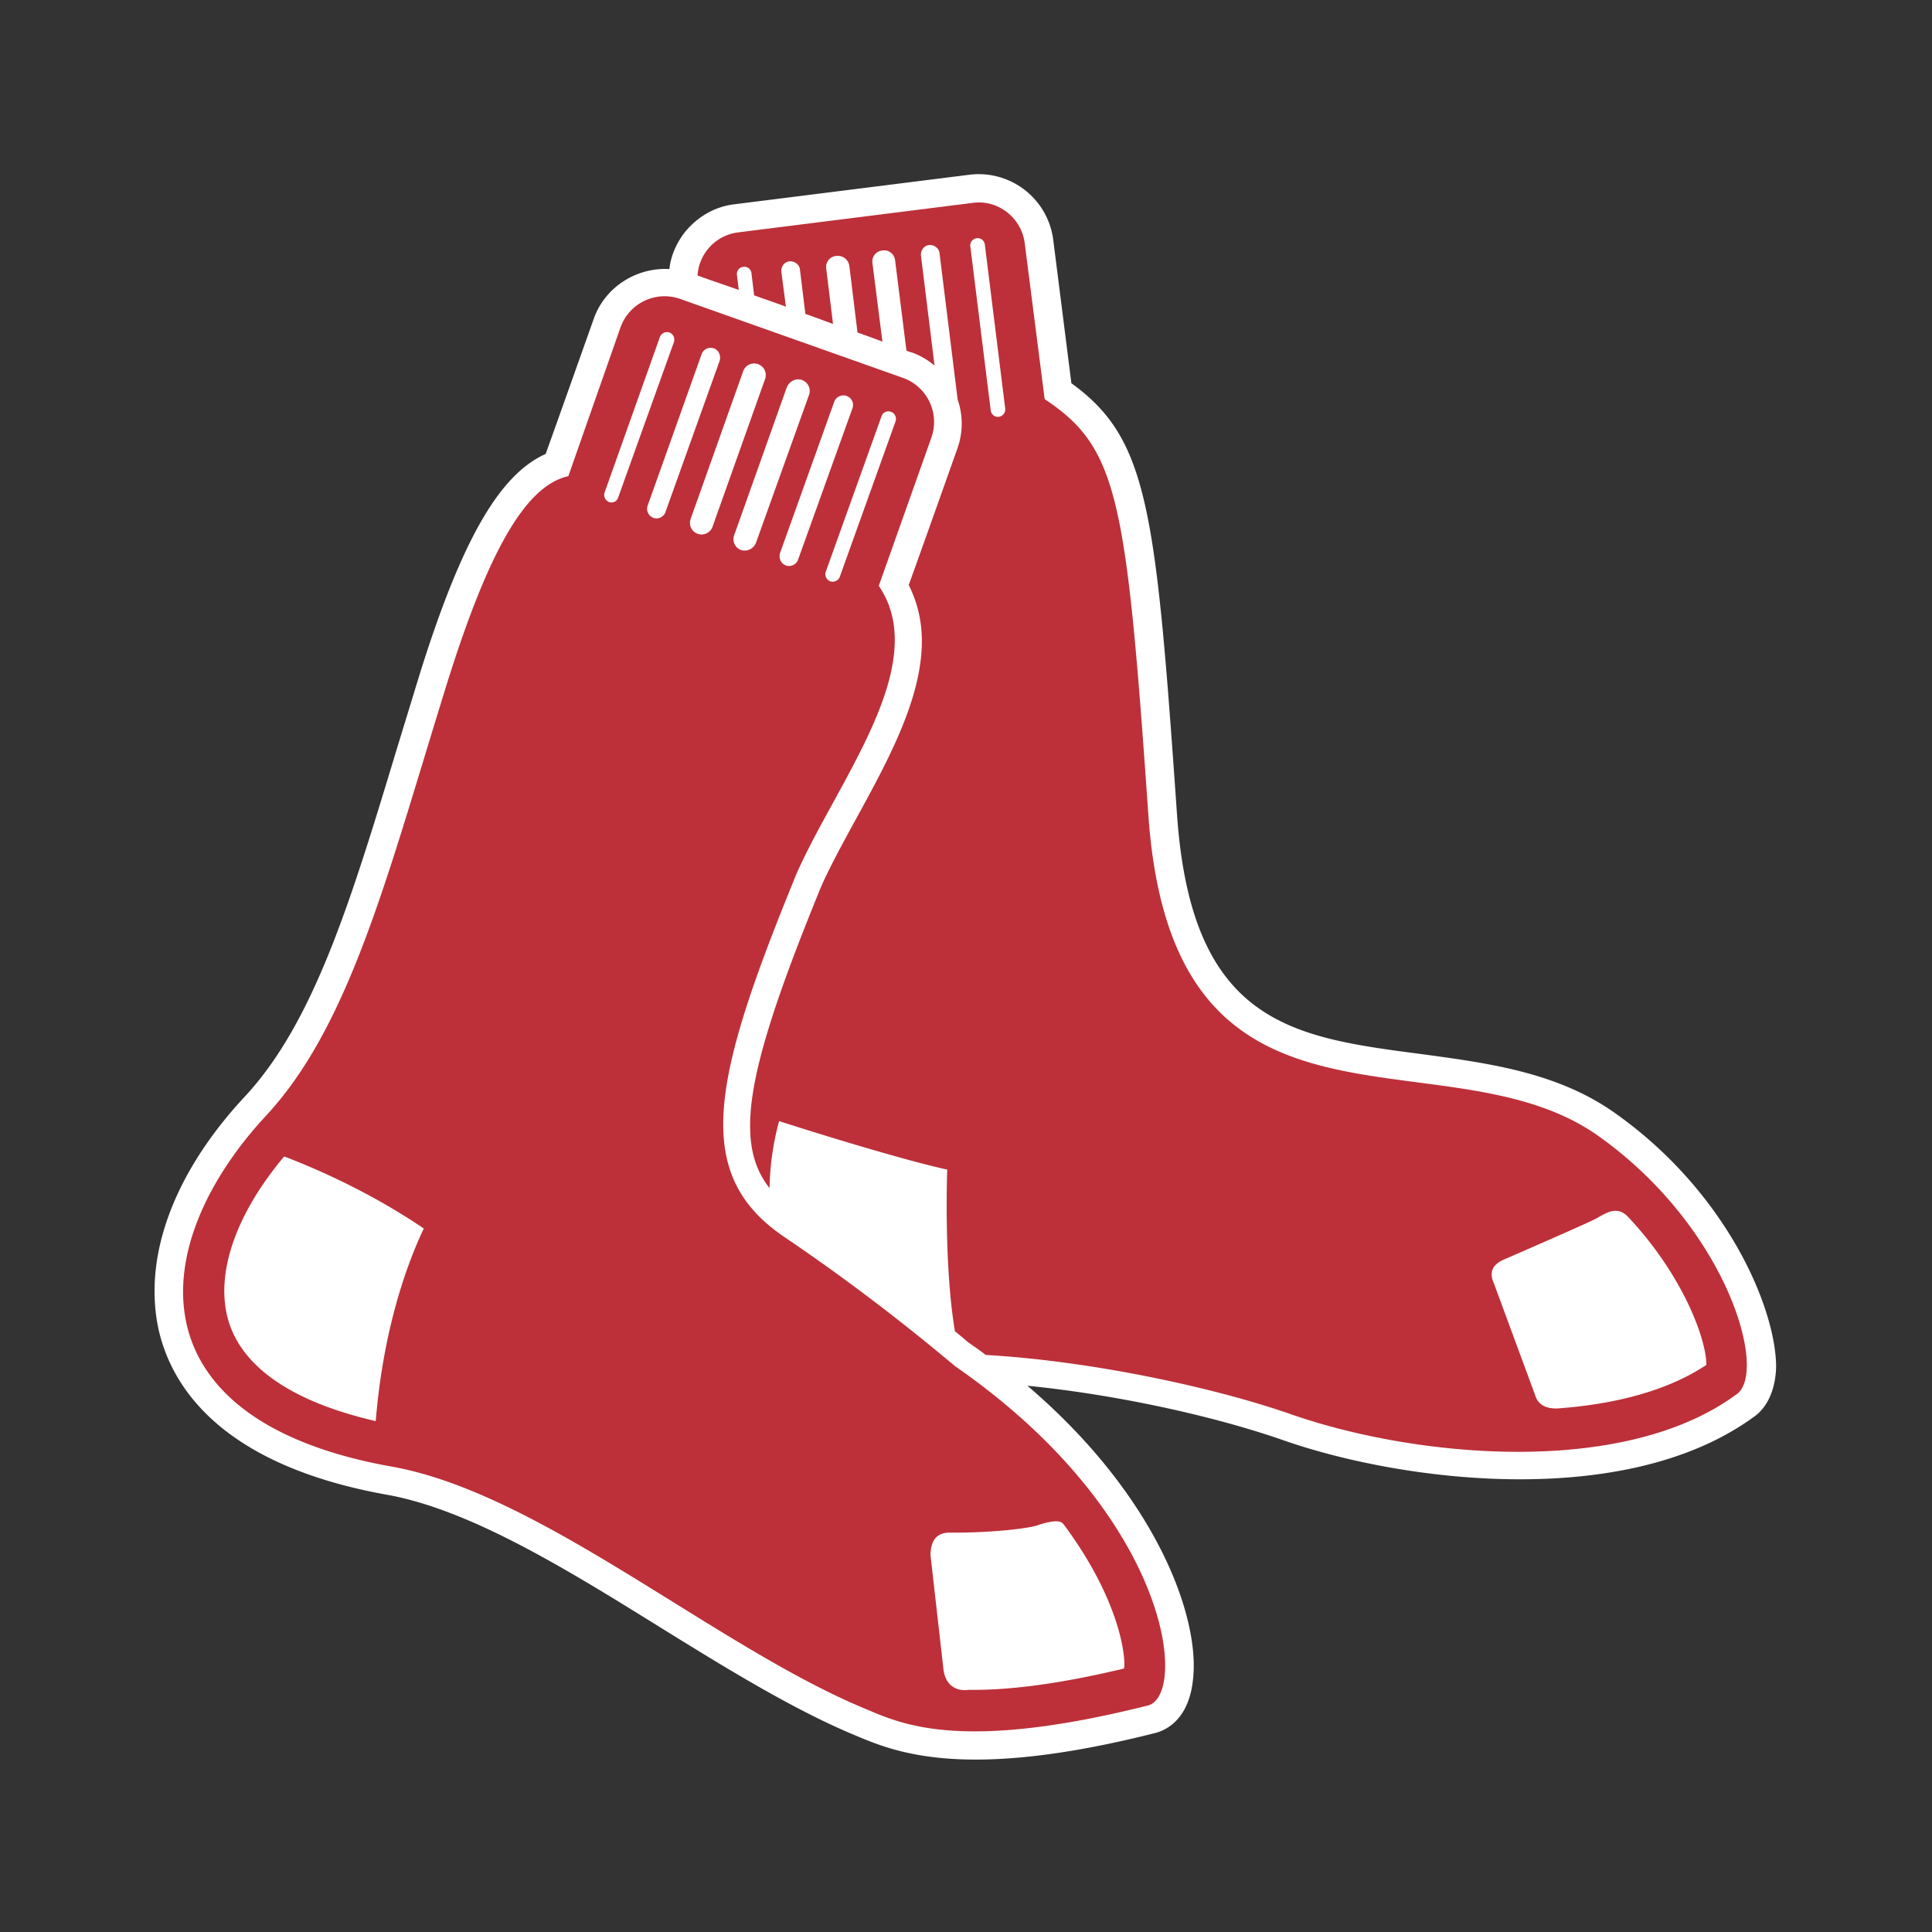
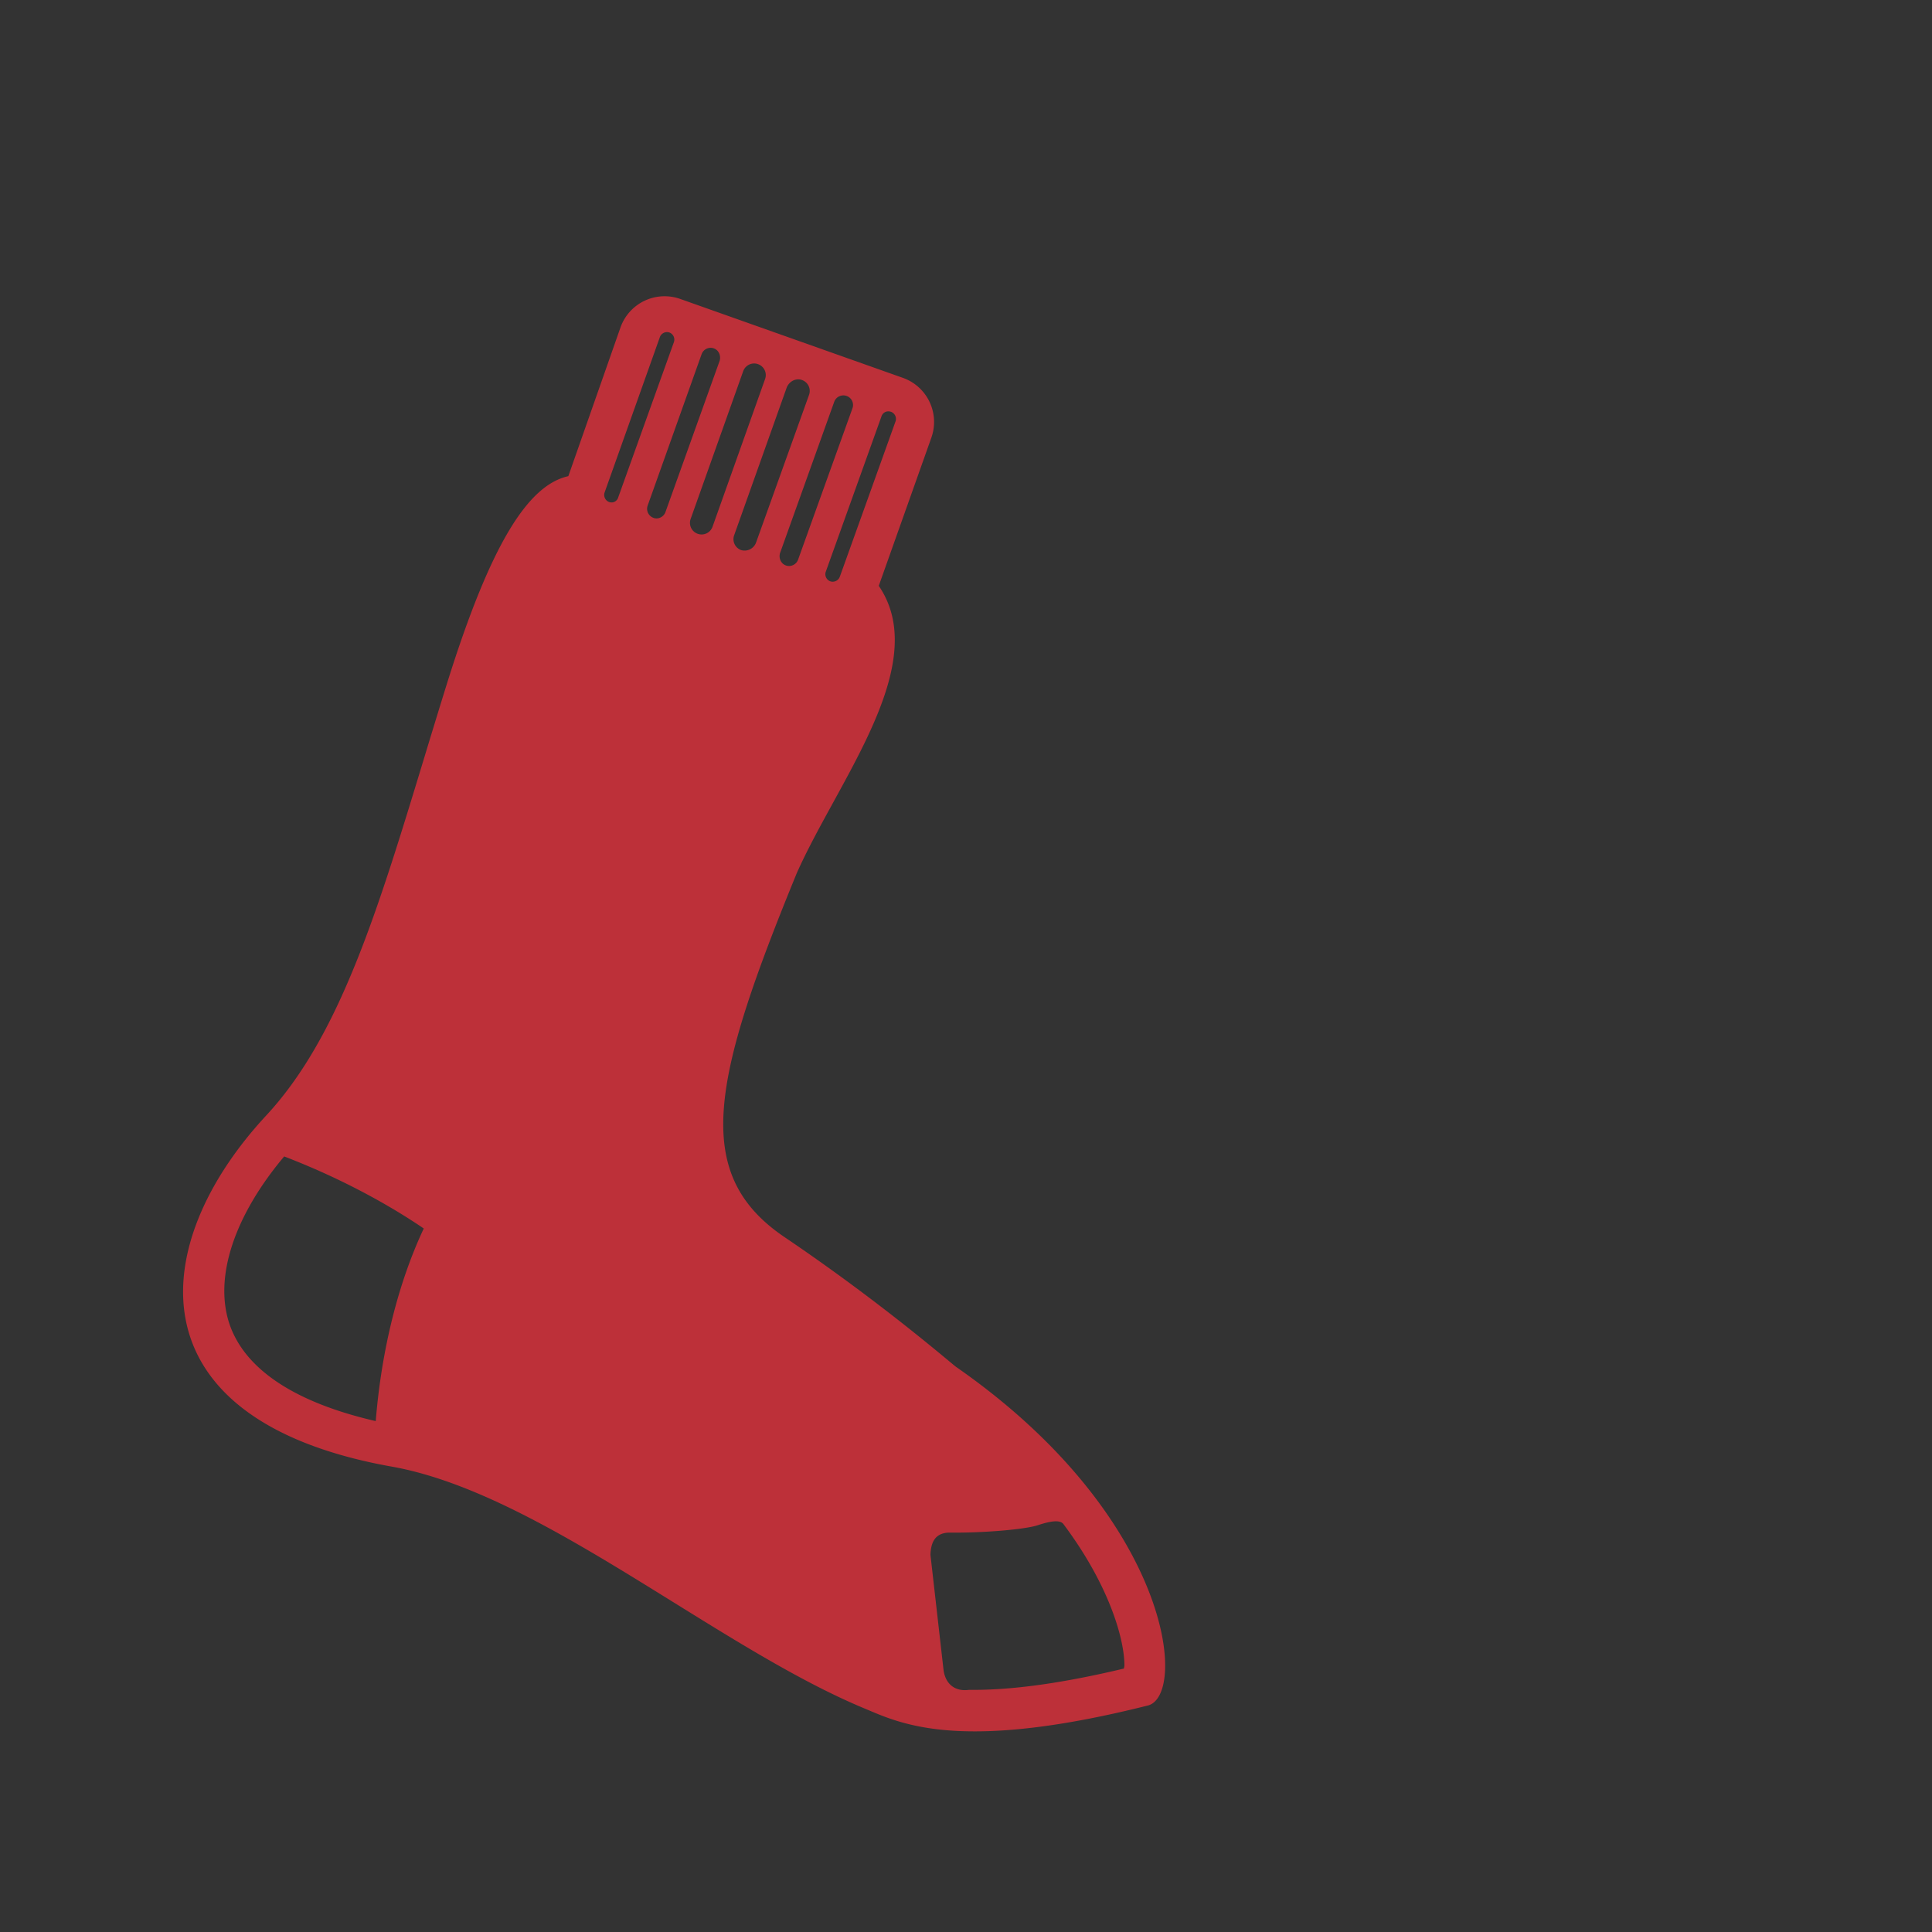
<svg xmlns="http://www.w3.org/2000/svg" fill="none" id="team-logo-boston-red-sox" viewBox="0 0 100 100">
  <rect x="0" y="0" width="100" height="100" fill="#333333" stroke="none" />
-   <path d="M83.581 57.605c-2.979-2.112-6.568-2.58-10.04-3.05-6.638-.868-11.87-1.548-12.62-12.41-1.103-15.786-1.478-19.422-5.466-22.308l-.938-7.412a3.891 3.891 0 0 0-4.363-3.378l-12.128 1.525c-1.032.117-1.947.657-2.604 1.478-.422.563-.703 1.196-.774 1.876-1.689-.094-3.33.915-3.917 2.58 0 0-2.088 5.888-2.487 6.99-2.416 1.08-4.363 4.505-6.521 11.401l-1.22 3.988c-2.37 7.835-4.27 14.028-7.811 17.852C9.642 59.997 8 63.563 8 66.824c0 .985.14 1.947.446 2.838.915 2.721 3.636 6.263 11.518 7.694 4.316.75 9.336 3.847 14.168 6.85 3.331 2.064 6.897 4.27 10.11 5.606 2.065.868 5.607 2.393 15.483-.094.516-.117 1.595-.563 1.947-2.275.07-.352.117-.774.117-1.22 0-3.33-2.322-9.125-8.61-14.497 4.481.446 9.525 1.525 13.231 2.815 6.146 2.158 17.687 3.636 24.326-1.173.54-.352 1.15-1.15 1.196-2.603 0-3.027-2.533-9.055-8.35-13.16Z" fill="#fff" />
-   <path fill-rule="evenodd" clip-rule="evenodd" d="M82.737 58.801c-2.672-1.9-6.032-2.34-9.366-2.777-6.588-.863-13.071-1.713-13.928-13.784-1.15-16.515-1.572-19.048-5.372-21.582L53.04 12.59c-.164-1.314-1.384-2.275-2.698-2.088l-12.127 1.525a2.402 2.402 0 0 0-2.111 2.229c.282.11.721.261 1.262.448.268.092.561.193.872.302l-.094-.774a.374.374 0 0 1 .329-.422.374.374 0 0 1 .422.328l.14 1.15c.213.077.434.154.66.233.32.113.652.229.983.353l-.235-1.806c-.023-.282.164-.516.422-.54.259-.023.517.165.54.423l.281 2.299c.285.094.562.197.836.299.2.074.398.147.595.217l-.351-2.862a.572.572 0 0 1 .516-.657.606.606 0 0 1 .68.516l.422 3.448c.47.165.915.329 1.29.47l-.516-4.059a.572.572 0 0 1 .516-.657.572.572 0 0 1 .657.516l.587 4.669c.164.07.281.093.281.093a3.85 3.85 0 0 1 1.173.68l-.704-5.7c-.023-.258.164-.516.422-.54.258-.023.517.165.54.423l.938 7.577a3.795 3.795 0 0 1-.023 2.557s-2.111 5.958-2.51 7.037c.469.939.68 1.9.68 2.909 0 2.98-1.76 6.193-3.378 9.149l-.039.071c-.666 1.218-1.307 2.39-1.79 3.47-2.487 6.076-3.683 9.83-3.683 12.386 0 1.361.328 2.37 1.008 3.238.024-1.619.329-2.862.493-3.472 1.595.516 6.334 1.994 8.703 2.51 0 0-.188 4.88.399 8.374.229.172.427.344.581.478.035.03.068.06.099.085.305.211.61.422.915.657 5.348.305 11.705 1.642 15.81 3.073 6.38 2.229 17.148 3.284 23.012-1.009 1.713-1.055-.375-8.609-7.107-13.394ZM51.702 21.573a.374.374 0 0 1-.422-.328l-1.056-8.492a.374.374 0 0 1 .329-.422.374.374 0 0 1 .422.328l1.055 8.492a.387.387 0 0 1-.328.422ZM80.626 72.9c2.908-.211 5.653-.891 7.694-2.252 0-.016.01-.032.01-.033l-.01.01c0-1.29-1.197-4.621-4.082-7.671-.51-.51-1.02-.222-1.469.032a6.89 6.89 0 0 1-.197.109c-.492.258-4.808 2.134-4.808 2.134-.657.329-.634.775-.423 1.244l2.112 5.723c.14.493.54.728 1.172.704Z" fill="#BD3039" />
  <path fill-rule="evenodd" clip-rule="evenodd" d="M49.474 70.741a25.663 25.663 0 0 1-.38-.313c-1.141-.946-4.276-3.548-8.488-6.396-4.855-3.284-3.73-8.187.634-18.837.514-1.158 1.188-2.386 1.875-3.64 2.167-3.95 4.472-8.151 2.37-11.232l2.722-7.67a2.422 2.422 0 0 0-1.478-3.097l-11.518-4.082a2.422 2.422 0 0 0-3.096 1.478l-2.698 7.694c-2.111.47-4.035 3.566-6.263 10.674a577.379 577.379 0 0 0-1.196 3.9c-2.412 7.937-4.38 14.415-8.164 18.502-6.263 6.732-6.967 15.764 6.428 18.18 4.596.799 9.686 3.958 14.68 7.058 3.366 2.089 6.688 4.15 9.786 5.445l.243.102h.001c1.878.799 5.032 2.138 14.44-.22 2.135-.422 1.314-9.758-9.898-17.546Zm-30.026 2.815c-4.176-.962-6.78-2.674-7.577-5.043-.798-2.417.258-5.583 2.838-8.656 2.932 1.126 5.395 2.486 7.225 3.73-1.29 2.744-2.181 6.192-2.486 9.969Zm26.906-51.748a.393.393 0 0 0-.235-.493c-.211-.07-.422.024-.493.235l-2.885 8.046a.393.393 0 0 0 .235.493.393.393 0 0 0 .492-.235l2.886-8.046Zm-2.534-1.314a.497.497 0 0 1 .305.634l-2.815 7.835a.497.497 0 0 1-.633.305c-.258-.094-.376-.376-.305-.634l2.815-7.858a.505.505 0 0 1 .633-.282Zm-1.947-.047a.6.6 0 0 0-.352-.774c-.305-.117-.657.047-.797.376l-2.721 7.647a.6.6 0 0 0 .352.774.632.632 0 0 0 .774-.375l2.744-7.648Zm-10.345 5.537a.393.393 0 0 1-.234-.493l2.862-8.046a.393.393 0 0 1 .492-.235c.188.07.305.282.235.493l-2.886 8.046a.358.358 0 0 1-.469.235Zm1.994.187a.497.497 0 0 0 .305.634c.235.093.516-.047.61-.282l2.815-7.858c.07-.258-.047-.54-.305-.634a.497.497 0 0 0-.633.305l-2.792 7.835Zm2.58 1.454a.6.6 0 0 1-.351-.774l2.72-7.647a.6.6 0 0 1 .775-.352.6.6 0 0 1 .352.774l-2.721 7.648a.6.6 0 0 1-.774.351Zm14.052 59.841c1.853.024 4.386-.234 8.022-1.102 0-.021.005-.042.01-.066a.427.427 0 0 0 .014-.098c0-1.29-.727-4.059-3.144-7.296-.117-.164-.375-.281-1.36.047-.657.211-2.791.399-4.574.376-.751.023-.939.54-.962 1.149l.68 5.982c.117.774.657 1.102 1.314 1.008Z" fill="#BD3039" />
</svg>